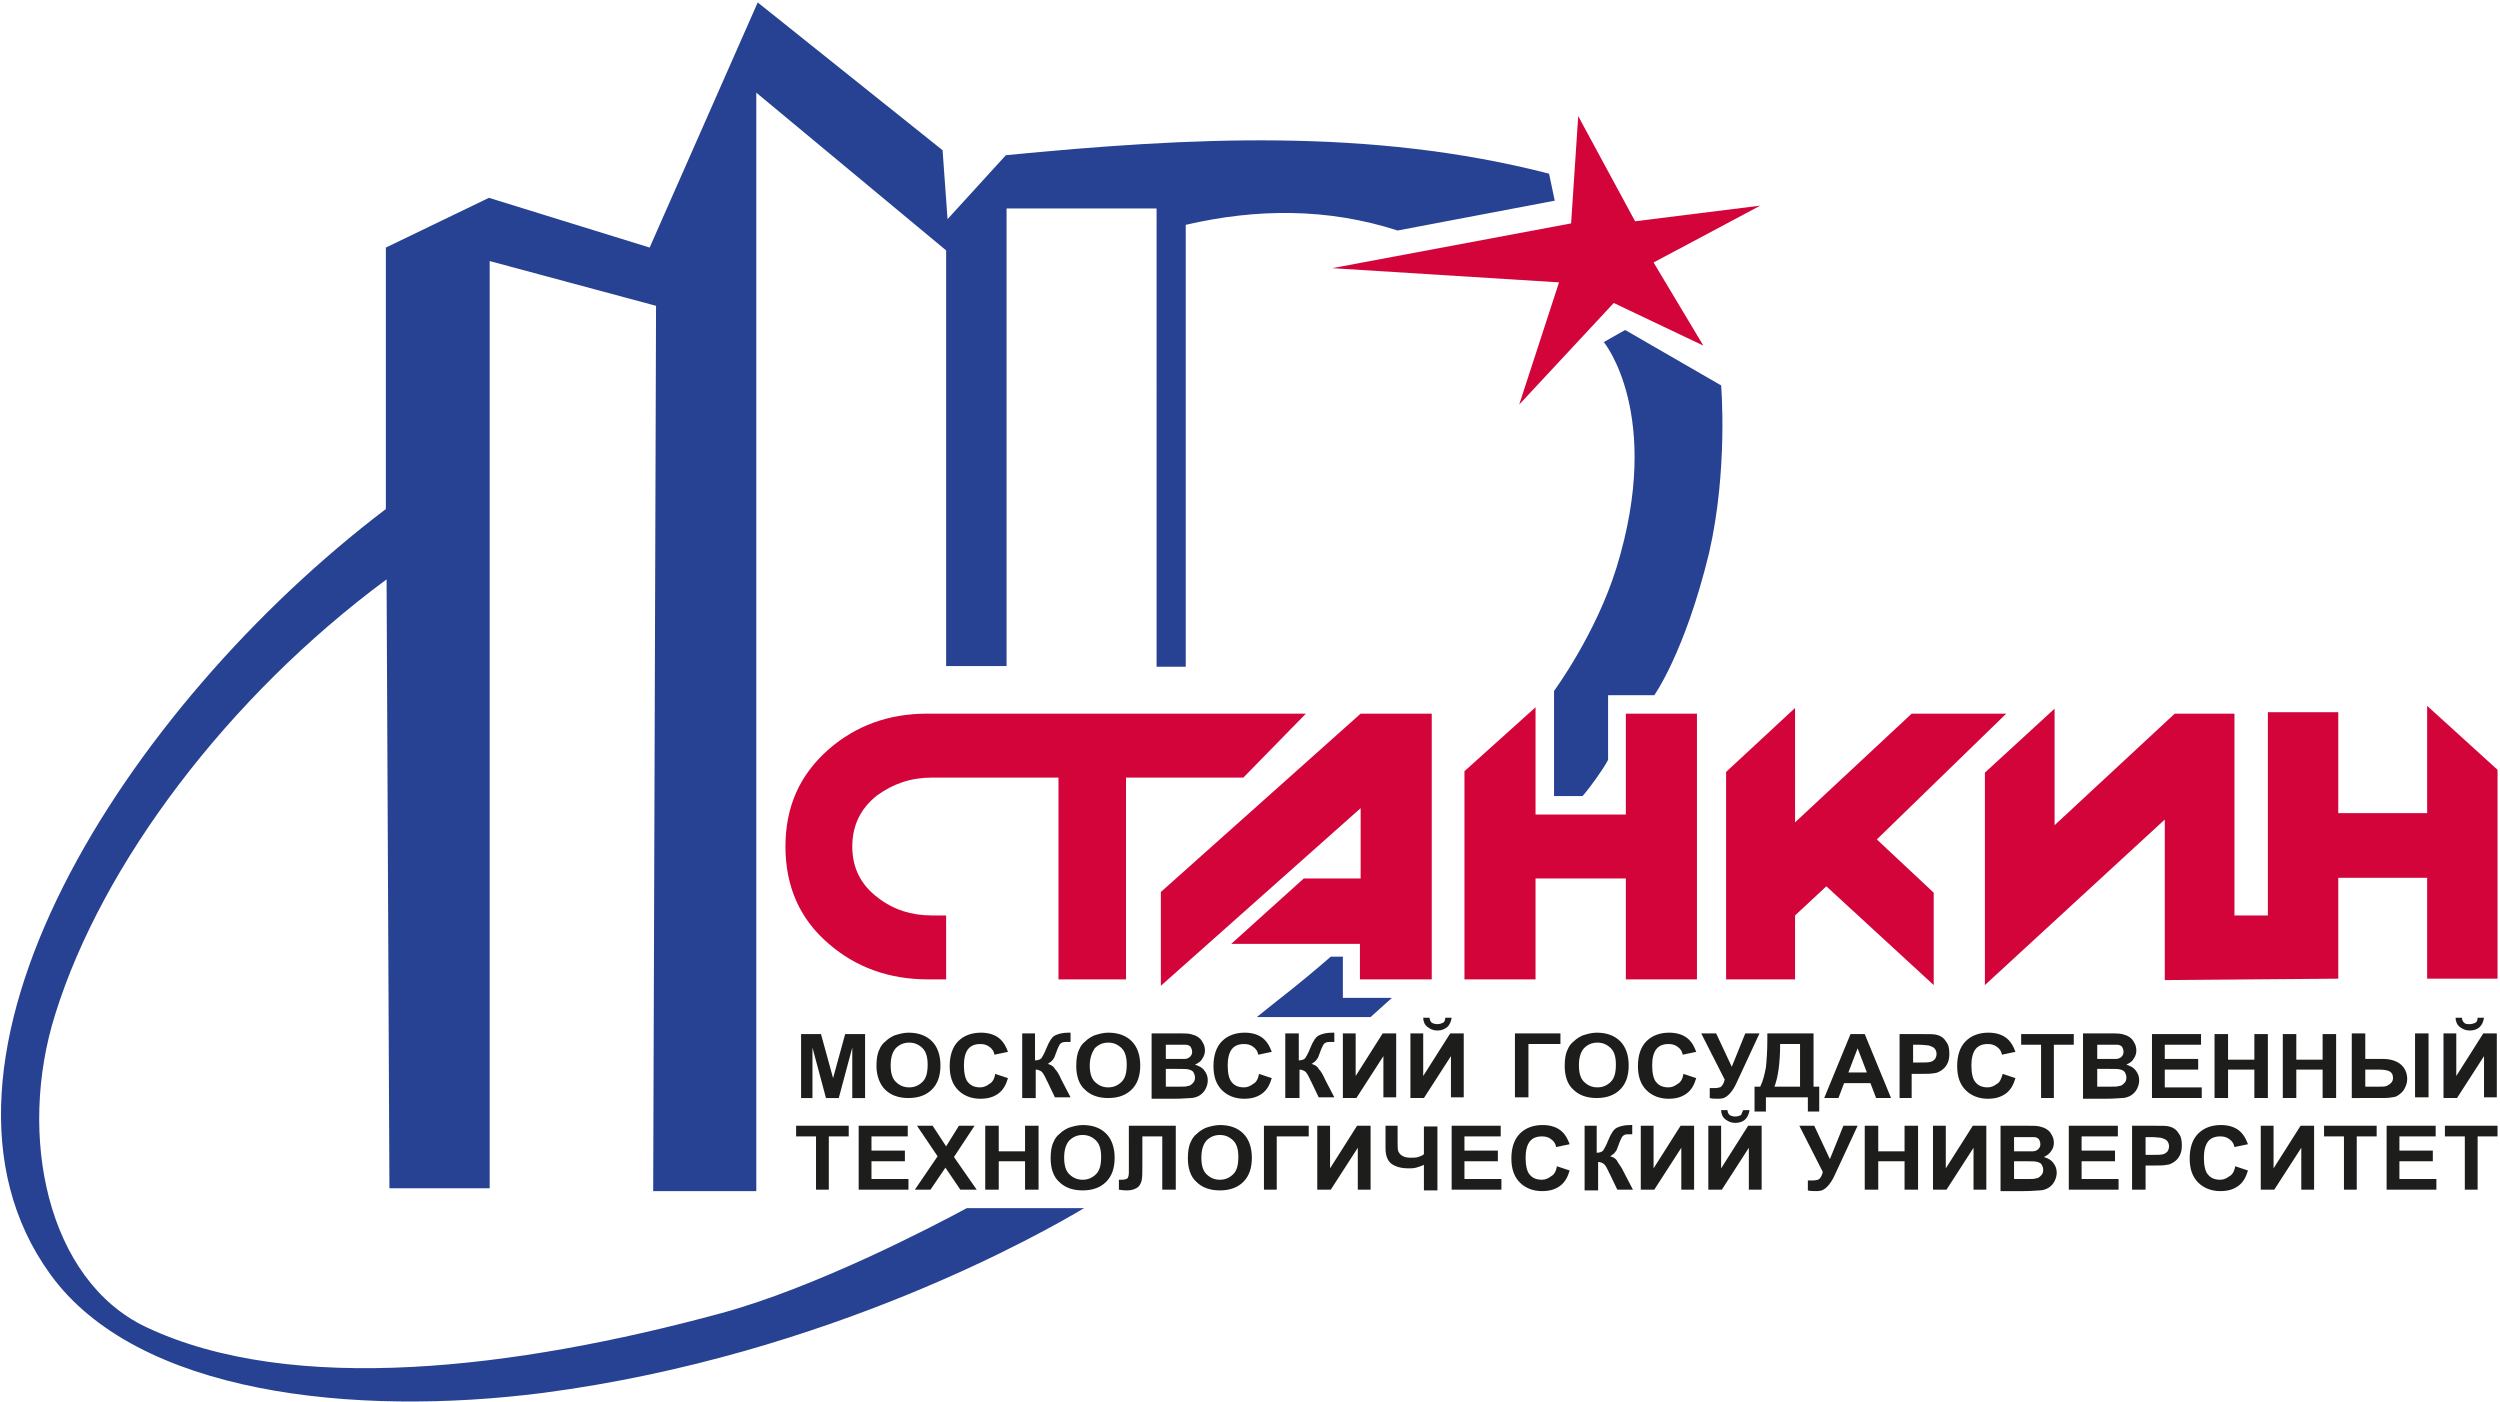
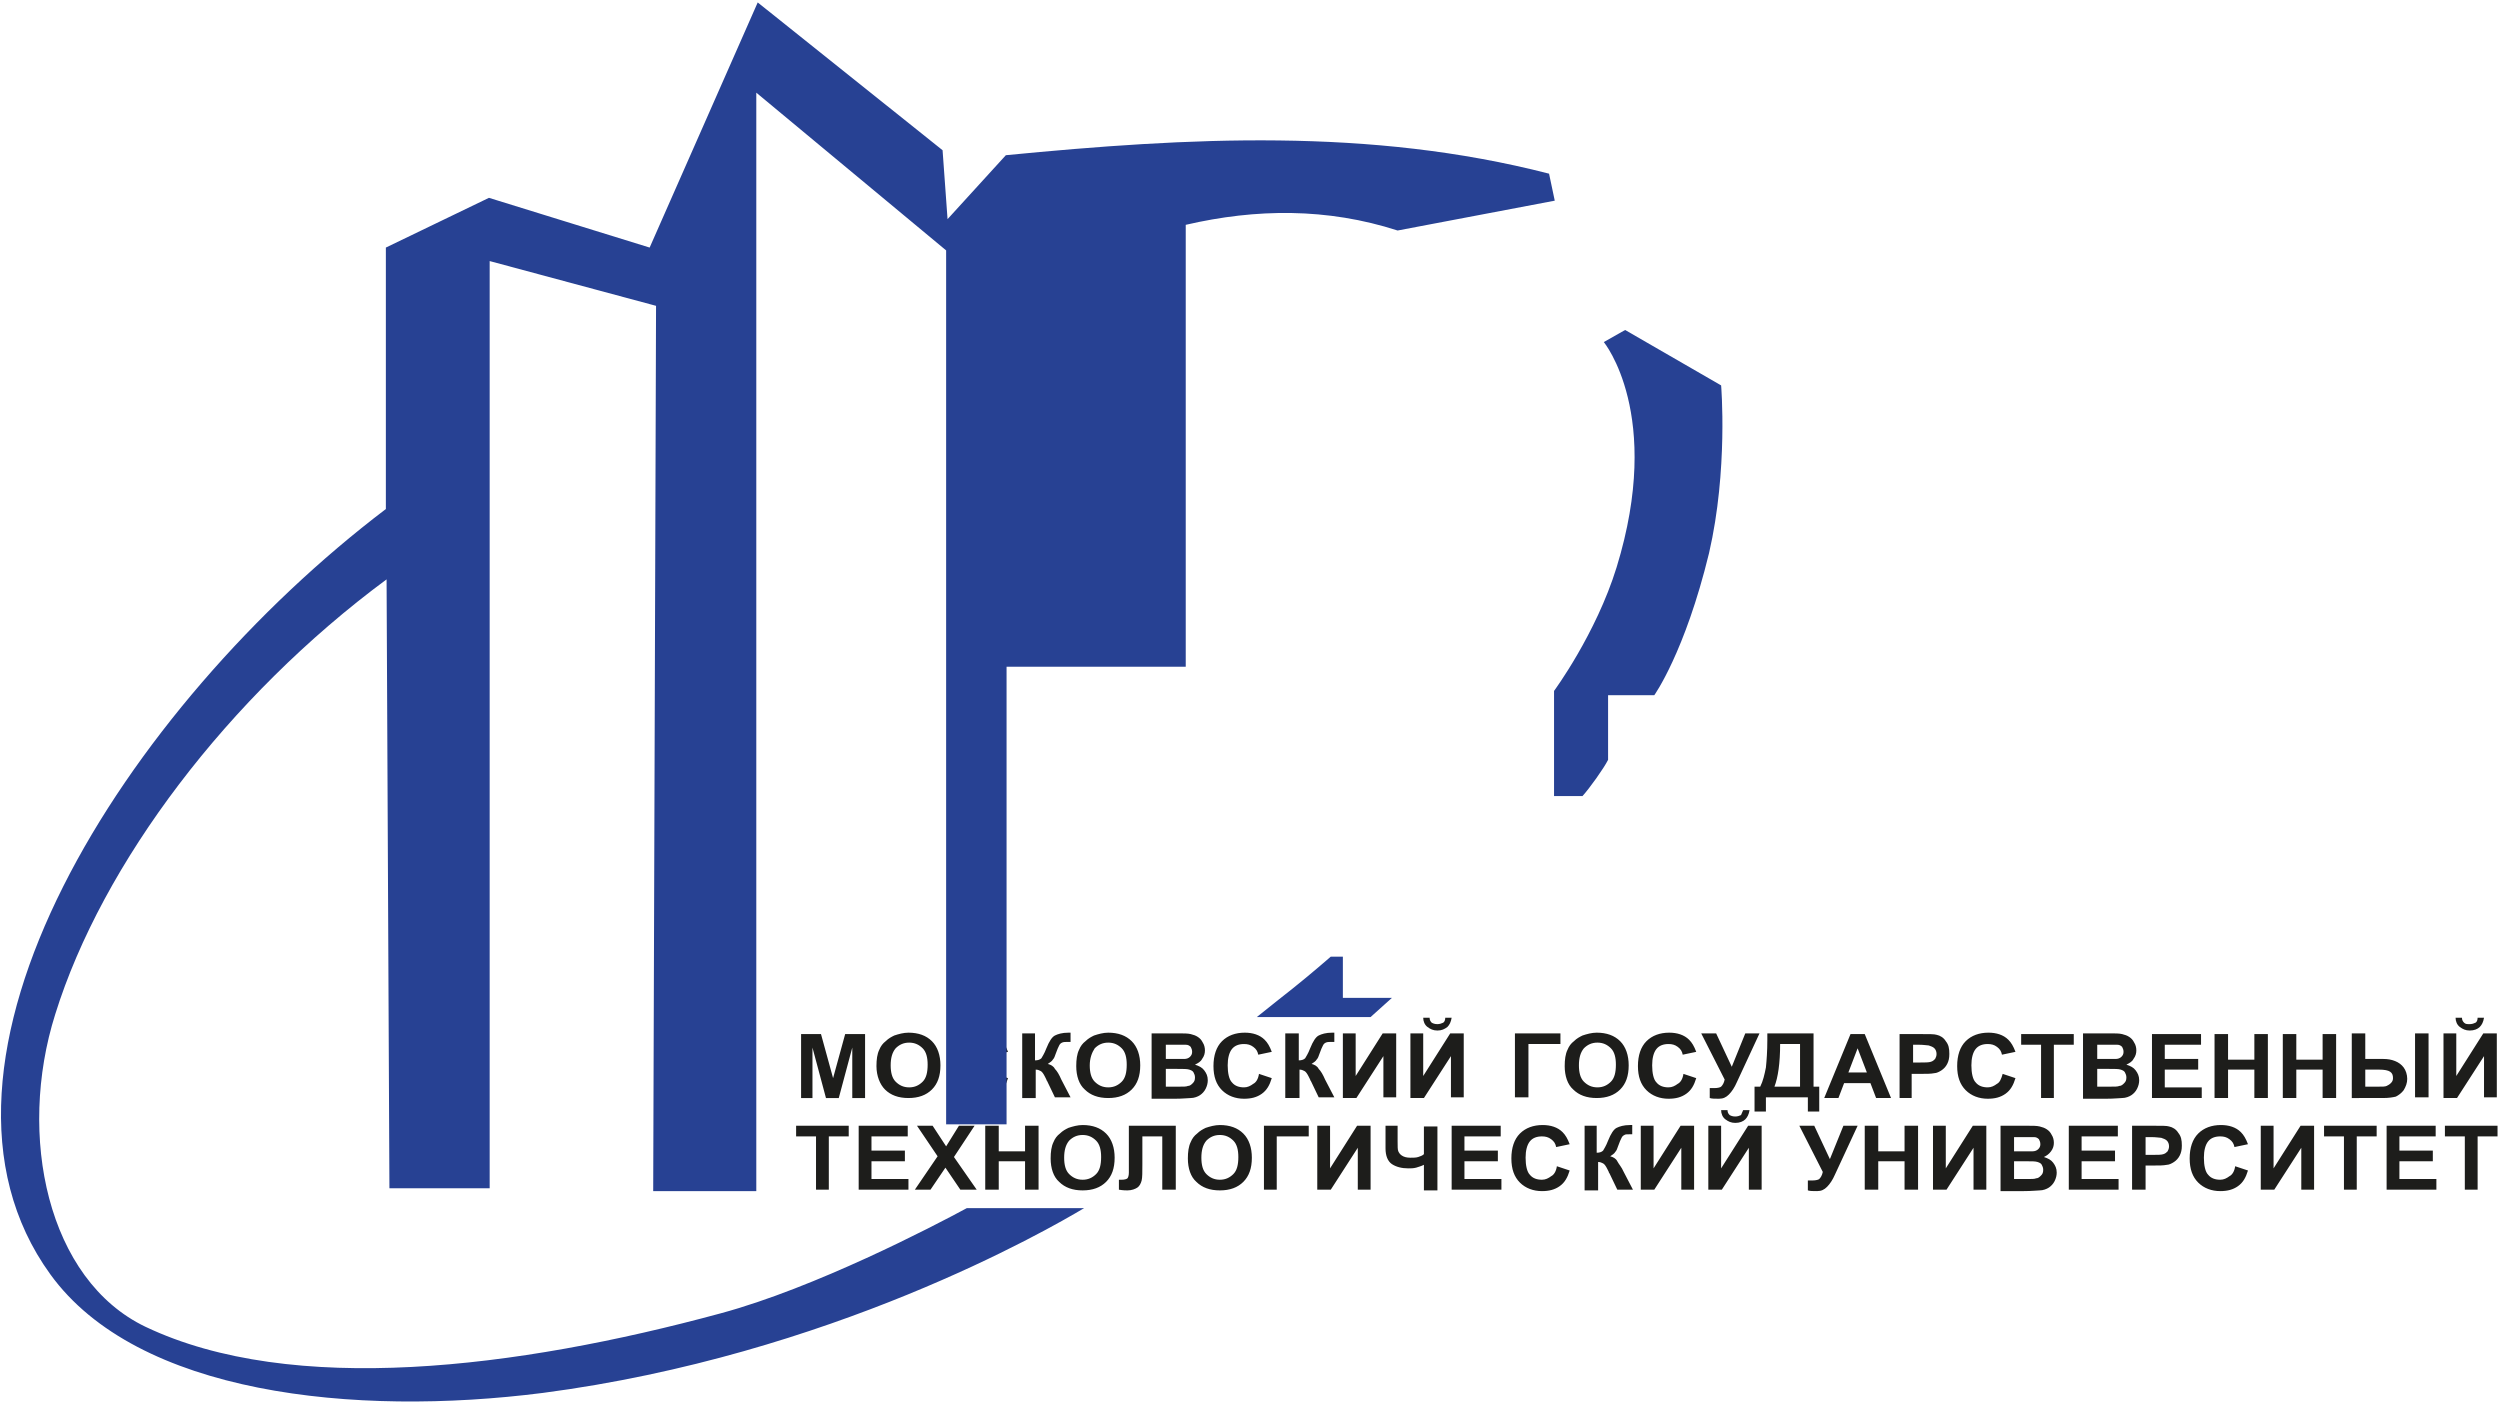
<svg xmlns="http://www.w3.org/2000/svg" xmlns:ns1="http://sodipodi.sourceforge.net/DTD/sodipodi-0.dtd" xmlns:ns2="http://www.inkscape.org/namespaces/inkscape" xmlns:ns3="&amp;ns_ai;" id="Слой_1" x="0px" y="0px" viewBox="0 0 500 280.3" xml:space="preserve" ns1:docname="logo_ru3.svg" ns2:version="1.1.1 (3bf5ae0d25, 2021-09-20)">
  <defs id="defs49" />
  <style type="text/css" id="style36"> .st0{fill:#D3043A;} .st1{fill:#1D1D1B;} .st2{fill-rule:evenodd;clip-rule:evenodd;fill:#274193;} </style>
  <switch id="switch44" transform="matrix(1.422,0,0,1.421,-105.554,-58.767)">
    <g ns3:extraneous="self" id="g42">
      <g id="Лого_Станкин">
-         <path id="СТАНКИН" class="st0" d="m 204.6,141.8 c -5.4,0 -10,1.7 -13.8,5 -4.1,3.6 -6.1,8.1 -6.1,13.7 0,5.6 2,10.2 6.1,13.7 3.8,3.3 8.5,5 13.9,5 h 2.6 v -9 h -2 c -2.9,0 -5.4,-0.8 -7.6,-2.5 -2.4,-1.8 -3.6,-4.2 -3.6,-7.2 0,-3 1.2,-5.4 3.5,-7.2 2.2,-1.6 4.7,-2.5 7.7,-2.5 h 17.8 v 28.4 h 9.5 v -28.4 h 16.5 l 8.8,-9 z m 61,0 -28.1,25.1 v 13.2 l 28.1,-25 v 9.9 h -8 l -10.2,9.2 h 18.1 v 5 h 10.1 v -37.4 z m 37.3,0 V 156 h -12.7 v -15.1 l -10,9 v 29.3 h 10 V 165 h 12.7 v 14.2 h 10 v -37.4 z m 53.5,0 h -13.3 l -16.4,15.3 V 141 l -9.7,9 v 29.2 h 9.7 v -9 l 4.4,-4.1 15.1,13.9 v -13 l -8,-7.5 z m 59.2,-1.1 v 15.1 h -12.5 v -14.2 h -9.9 v 28.6 h -4.7 v -28.4 h -8.4 l -16.9,15.7 v -16.4 l -9.8,9 V 180 l 25.3,-23.3 v 22.6 l 24.4,-0.2 v -14.2 h 12.5 v 14.2 h 9.9 v -29.4 z m -119.4,-83 8,14.8 17.6,-2.2 -15,8 7,11.7 -12.6,-6 -13.3,14.3 5.6,-17.2 -31.9,-2 33.6,-6.3 z" />
        <path id="МГТУ" class="st1" d="m 186.9,195.9 v -9 h 2.8 l 1.7,6.2 1.7,-6.2 h 2.8 v 9 h -1.8 v -7.1 l -1.9,7.1 h -1.8 l -1.9,-7.1 v 7.1 z m 10.6,-4.5 c 0,-0.9 0.1,-1.7 0.4,-2.3 0.2,-0.5 0.5,-0.9 0.9,-1.2 0.4,-0.4 0.8,-0.6 1.2,-0.8 0.6,-0.2 1.3,-0.4 2,-0.4 1.4,0 2.5,0.4 3.3,1.2 0.8,0.8 1.2,2 1.2,3.4 0,1.5 -0.4,2.6 -1.2,3.4 -0.8,0.8 -1.9,1.2 -3.3,1.2 -1.4,0 -2.5,-0.4 -3.3,-1.2 -0.7,-0.7 -1.2,-1.9 -1.2,-3.3 z m 2,-0.1 c 0,1 0.2,1.8 0.7,2.3 0.5,0.5 1.1,0.8 1.9,0.8 0.8,0 1.4,-0.3 1.9,-0.8 0.5,-0.5 0.7,-1.3 0.7,-2.4 0,-1 -0.2,-1.8 -0.7,-2.3 -0.5,-0.5 -1.1,-0.8 -1.9,-0.8 -0.8,0 -1.4,0.3 -1.9,0.8 -0.5,0.6 -0.7,1.4 -0.7,2.4 z m 14.7,1.2 1.8,0.6 c -0.3,1 -0.7,1.7 -1.4,2.2 -0.7,0.5 -1.5,0.7 -2.5,0.7 -1.2,0 -2.3,-0.4 -3.1,-1.2 -0.8,-0.8 -1.2,-1.9 -1.2,-3.4 0,-1.5 0.4,-2.7 1.2,-3.5 0.8,-0.8 1.9,-1.2 3.2,-1.2 1.1,0 2.1,0.3 2.8,1 0.4,0.4 0.7,0.9 1,1.7 l -1.9,0.4 c -0.1,-0.5 -0.3,-0.8 -0.7,-1.1 -0.4,-0.3 -0.8,-0.4 -1.3,-0.4 -0.7,0 -1.3,0.2 -1.7,0.7 -0.4,0.5 -0.6,1.3 -0.6,2.3 0,1.1 0.2,2 0.6,2.4 0.4,0.5 1,0.7 1.7,0.7 0.5,0 0.9,-0.2 1.3,-0.5 0.4,-0.2 0.7,-0.7 0.8,-1.4 z m 3.7,-5.7 h 1.9 v 3.8 c 0.4,0 0.7,-0.1 0.9,-0.3 0.1,-0.2 0.4,-0.6 0.7,-1.4 0.4,-1 0.8,-1.6 1.2,-1.8 0.4,-0.2 1,-0.4 1.9,-0.4 0,0 0.1,0 0.3,0 v 1.3 h -0.3 c -0.4,0 -0.7,0 -0.9,0.1 -0.2,0.1 -0.3,0.2 -0.4,0.4 -0.1,0.2 -0.3,0.6 -0.5,1.2 -0.1,0.3 -0.2,0.6 -0.4,0.8 -0.1,0.2 -0.4,0.4 -0.7,0.6 0.4,0.1 0.8,0.3 1,0.7 0.3,0.3 0.6,0.8 0.9,1.5 l 1.3,2.5 h -2.2 l -1.1,-2.3 c 0,0 -0.1,-0.1 -0.1,-0.2 0,0 -0.1,-0.2 -0.2,-0.4 -0.2,-0.4 -0.4,-0.7 -0.6,-0.8 -0.2,-0.1 -0.4,-0.2 -0.7,-0.2 v 4 H 218 v -9.1 z m 7.7,4.6 c 0,-0.9 0.1,-1.7 0.4,-2.3 0.2,-0.5 0.5,-0.9 0.9,-1.2 0.4,-0.4 0.8,-0.6 1.2,-0.8 0.6,-0.2 1.3,-0.4 2,-0.4 1.4,0 2.5,0.4 3.3,1.2 0.8,0.8 1.2,2 1.2,3.4 0,1.5 -0.4,2.6 -1.2,3.4 -0.8,0.8 -1.9,1.2 -3.3,1.2 -1.4,0 -2.5,-0.4 -3.3,-1.2 -0.8,-0.7 -1.2,-1.9 -1.2,-3.3 z m 1.9,-0.1 c 0,1 0.2,1.8 0.7,2.3 0.5,0.5 1.1,0.8 1.9,0.8 0.8,0 1.4,-0.3 1.9,-0.8 0.5,-0.5 0.7,-1.3 0.7,-2.4 0,-1 -0.2,-1.8 -0.7,-2.3 -0.5,-0.5 -1.1,-0.8 -1.9,-0.8 -0.8,0 -1.4,0.3 -1.9,0.8 -0.4,0.6 -0.7,1.4 -0.7,2.4 z m 8.8,-4.5 h 3.7 c 0.7,0 1.3,0 1.7,0.1 0.4,0.1 0.7,0.2 1,0.4 0.3,0.2 0.5,0.4 0.7,0.8 0.2,0.3 0.3,0.7 0.3,1.1 0,0.4 -0.1,0.8 -0.4,1.2 -0.2,0.4 -0.6,0.6 -1,0.8 0.6,0.2 1,0.4 1.3,0.8 0.3,0.4 0.5,0.8 0.5,1.4 0,0.4 -0.1,0.8 -0.3,1.2 -0.2,0.4 -0.5,0.7 -0.8,0.9 -0.3,0.2 -0.8,0.4 -1.3,0.4 -0.3,0 -1.1,0.1 -2.3,0.1 h -3.2 v -9.2 z m 1.9,1.5 v 2.1 h 1.2 c 0.7,0 1.2,0 1.4,0 0.3,0 0.6,-0.1 0.8,-0.3 0.2,-0.2 0.3,-0.4 0.3,-0.7 0,-0.3 -0.1,-0.5 -0.2,-0.7 -0.2,-0.2 -0.4,-0.3 -0.7,-0.3 -0.2,0 -0.7,0 -1.6,0 h -1.2 z m 0,3.6 v 2.4 h 1.8 c 0.7,0 1.1,0 1.3,-0.1 0.3,0 0.5,-0.2 0.7,-0.4 0.2,-0.2 0.3,-0.4 0.3,-0.8 0,-0.3 -0.1,-0.5 -0.2,-0.7 -0.1,-0.2 -0.3,-0.3 -0.6,-0.4 -0.3,-0.1 -0.8,-0.1 -1.7,-0.1 h -1.6 z m 13.1,0.6 1.8,0.6 c -0.3,1 -0.7,1.7 -1.4,2.2 -0.7,0.5 -1.5,0.7 -2.5,0.7 -1.2,0 -2.3,-0.4 -3.1,-1.2 -0.8,-0.8 -1.2,-1.9 -1.2,-3.4 0,-1.5 0.4,-2.7 1.2,-3.5 0.8,-0.8 1.9,-1.2 3.2,-1.2 1.1,0 2.1,0.3 2.8,1 0.4,0.4 0.7,0.9 1,1.7 l -1.9,0.4 c -0.1,-0.5 -0.3,-0.8 -0.7,-1.1 -0.4,-0.3 -0.8,-0.4 -1.3,-0.4 -0.7,0 -1.3,0.2 -1.7,0.7 -0.4,0.5 -0.6,1.3 -0.6,2.3 0,1.1 0.2,2 0.6,2.4 0.4,0.5 1,0.7 1.7,0.7 0.5,0 0.9,-0.2 1.3,-0.5 0.4,-0.2 0.7,-0.7 0.8,-1.4 z m 3.7,-5.7 h 1.9 v 3.8 c 0.4,0 0.7,-0.1 0.9,-0.3 0.1,-0.2 0.4,-0.6 0.7,-1.4 0.4,-1 0.8,-1.6 1.2,-1.8 0.4,-0.2 1,-0.4 1.9,-0.4 0,0 0.1,0 0.3,0 v 1.3 h -0.3 c -0.4,0 -0.7,0 -0.9,0.1 -0.2,0.1 -0.3,0.2 -0.4,0.4 -0.1,0.2 -0.3,0.6 -0.5,1.2 -0.1,0.3 -0.2,0.6 -0.4,0.8 -0.1,0.2 -0.4,0.4 -0.7,0.6 0.4,0.1 0.8,0.3 1,0.7 0.3,0.3 0.6,0.8 0.9,1.5 l 1.3,2.5 h -2.2 l -1.1,-2.3 c 0,0 -0.1,-0.1 -0.1,-0.2 0,0 -0.1,-0.2 -0.2,-0.4 -0.2,-0.4 -0.4,-0.7 -0.6,-0.8 -0.2,-0.1 -0.4,-0.2 -0.7,-0.2 v 4 h -2 z m 8.1,0 h 1.8 v 6 l 3.8,-6 h 1.9 v 9 h -1.8 V 190 l -3.8,5.9 h -1.9 z m 9.5,0 h 1.8 v 6 l 3.8,-6 h 1.9 v 9 h -1.8 V 190 l -3.8,5.9 h -1.9 z m 4.9,-2.2 h 0.9 c -0.1,0.6 -0.3,1 -0.6,1.3 -0.4,0.3 -0.8,0.5 -1.4,0.5 -0.6,0 -1,-0.2 -1.4,-0.5 -0.4,-0.3 -0.6,-0.8 -0.6,-1.3 h 0.9 c 0,0.3 0.1,0.5 0.3,0.7 0.2,0.1 0.4,0.2 0.8,0.2 0.3,0 0.6,-0.1 0.8,-0.2 0.2,-0.1 0.3,-0.4 0.3,-0.7 z m 9.9,2.2 h 6.3 v 1.5 h -4.5 v 7.5 h -1.9 v -9 z m 6.9,4.6 c 0,-0.9 0.1,-1.7 0.4,-2.3 0.2,-0.5 0.5,-0.9 0.9,-1.2 0.4,-0.4 0.8,-0.6 1.2,-0.8 0.6,-0.2 1.3,-0.4 2,-0.4 1.4,0 2.5,0.4 3.3,1.2 0.8,0.8 1.2,2 1.2,3.4 0,1.5 -0.4,2.6 -1.2,3.4 -0.8,0.8 -1.9,1.2 -3.3,1.2 -1.4,0 -2.5,-0.4 -3.3,-1.2 -0.8,-0.7 -1.2,-1.9 -1.2,-3.3 z m 2,-0.1 c 0,1 0.2,1.8 0.7,2.3 0.5,0.5 1.1,0.8 1.9,0.8 0.8,0 1.4,-0.3 1.9,-0.8 0.5,-0.5 0.7,-1.3 0.7,-2.4 0,-1 -0.2,-1.8 -0.7,-2.3 -0.5,-0.5 -1.1,-0.8 -1.9,-0.8 -0.8,0 -1.4,0.3 -1.9,0.8 -0.5,0.6 -0.7,1.4 -0.7,2.4 z m 14.7,1.2 1.8,0.6 c -0.3,1 -0.7,1.7 -1.4,2.2 -0.7,0.5 -1.5,0.7 -2.5,0.7 -1.2,0 -2.3,-0.4 -3.1,-1.2 -0.8,-0.8 -1.2,-1.9 -1.2,-3.4 0,-1.5 0.4,-2.7 1.2,-3.5 0.8,-0.8 1.9,-1.2 3.2,-1.2 1.1,0 2.1,0.3 2.8,1 0.4,0.4 0.7,0.9 1,1.7 l -1.9,0.4 c -0.1,-0.5 -0.3,-0.8 -0.7,-1.1 -0.4,-0.3 -0.8,-0.4 -1.3,-0.4 -0.7,0 -1.3,0.2 -1.7,0.7 -0.4,0.5 -0.6,1.3 -0.6,2.3 0,1.1 0.2,2 0.6,2.4 0.4,0.5 1,0.7 1.7,0.7 0.5,0 0.9,-0.2 1.3,-0.5 0.4,-0.2 0.7,-0.7 0.8,-1.4 z m 2.5,-5.7 h 2.1 l 2.2,4.7 1.9,-4.7 h 2 l -3.2,6.9 c -0.3,0.7 -0.7,1.3 -1.1,1.7 -0.4,0.4 -0.8,0.6 -1.4,0.6 -0.6,0 -1,0 -1.3,-0.1 v -1.4 c 0.3,0 0.5,0 0.7,0 0.4,0 0.8,-0.1 0.9,-0.2 0.2,-0.2 0.4,-0.5 0.5,-1 z m 9.3,0 h 6.5 v 7.5 h 0.8 v 3.5 h -1.6 v -2 h -5.9 v 2 H 321 v -3.5 h 0.8 c 0.4,-0.8 0.6,-1.7 0.8,-2.7 0.1,-1 0.2,-2.3 0.2,-3.9 z m 1.8,1.5 c 0,2.7 -0.3,4.7 -0.8,6 h 3.6 v -6 z m 15.6,7.6 h -2.1 l -0.8,-2.1 h -3.7 l -0.8,2.1 h -2 l 3.7,-9 h 2 z m -3.4,-3.6 -1.3,-3.4 -1.3,3.4 z m 4.6,3.6 v -9 h 3 c 1.2,0 1.9,0 2.2,0.1 0.5,0.1 1,0.4 1.3,0.9 0.4,0.5 0.5,1 0.5,1.8 0,0.6 -0.1,1 -0.3,1.4 -0.2,0.4 -0.5,0.7 -0.8,0.9 -0.3,0.2 -0.7,0.4 -1,0.4 -0.5,0.1 -1.1,0.1 -2,0.1 h -1.2 v 3.4 z m 1.9,-7.6 v 2.6 h 1 c 0.7,0 1.2,0 1.5,-0.1 0.3,-0.1 0.4,-0.2 0.6,-0.4 0.1,-0.2 0.2,-0.4 0.2,-0.7 0,-0.3 -0.1,-0.6 -0.3,-0.8 -0.2,-0.2 -0.5,-0.3 -0.8,-0.4 -0.2,0 -0.7,-0.1 -1.4,-0.1 h -0.8 z m 12.6,4.2 1.8,0.6 c -0.3,1 -0.7,1.7 -1.4,2.2 -0.7,0.5 -1.5,0.7 -2.5,0.7 -1.2,0 -2.3,-0.4 -3.1,-1.2 -0.8,-0.8 -1.2,-1.9 -1.2,-3.4 0,-1.5 0.4,-2.7 1.2,-3.5 0.8,-0.8 1.9,-1.2 3.2,-1.2 1.1,0 2.1,0.3 2.8,1 0.4,0.4 0.7,0.9 1,1.7 l -1.9,0.4 c -0.1,-0.5 -0.3,-0.8 -0.7,-1.1 -0.4,-0.3 -0.8,-0.4 -1.3,-0.4 -0.7,0 -1.3,0.2 -1.7,0.7 -0.4,0.5 -0.6,1.3 -0.6,2.3 0,1.1 0.2,2 0.6,2.4 0.4,0.5 1,0.7 1.7,0.7 0.5,0 0.9,-0.2 1.3,-0.5 0.4,-0.2 0.6,-0.7 0.8,-1.4 z m 5.4,3.4 v -7.5 h -2.8 v -1.5 h 7.4 v 1.5 h -2.8 v 7.5 z m 6,-9.1 h 3.7 c 0.7,0 1.3,0 1.7,0.1 0.4,0.1 0.7,0.2 1,0.4 0.3,0.2 0.5,0.4 0.7,0.8 0.2,0.3 0.3,0.7 0.3,1.1 0,0.4 -0.1,0.8 -0.4,1.2 -0.2,0.4 -0.6,0.6 -1,0.8 0.6,0.2 1,0.4 1.3,0.8 0.3,0.4 0.5,0.8 0.5,1.4 0,0.4 -0.1,0.8 -0.3,1.2 -0.2,0.4 -0.5,0.7 -0.8,0.9 -0.3,0.2 -0.8,0.4 -1.3,0.4 -0.3,0 -1.1,0.1 -2.3,0.1 h -3.2 v -9.2 z m 1.9,1.5 v 2.1 h 1.2 c 0.7,0 1.2,0 1.4,0 0.3,0 0.6,-0.1 0.8,-0.3 0.2,-0.2 0.3,-0.4 0.3,-0.7 0,-0.3 -0.1,-0.5 -0.2,-0.7 -0.2,-0.2 -0.4,-0.3 -0.7,-0.3 -0.2,0 -0.7,0 -1.6,0 h -1.2 z m 0,3.6 v 2.4 h 1.8 c 0.7,0 1.1,0 1.3,-0.1 0.3,0 0.5,-0.2 0.7,-0.4 0.2,-0.2 0.3,-0.4 0.3,-0.8 0,-0.3 -0.1,-0.5 -0.2,-0.7 -0.1,-0.2 -0.3,-0.3 -0.6,-0.4 -0.3,-0.1 -0.8,-0.1 -1.7,-0.1 h -1.6 z m 7.7,4 v -9 h 6.9 v 1.5 h -5.1 v 2 h 4.7 v 1.5 h -4.7 v 2.5 h 5.2 v 1.5 z m 8.8,0 v -9 h 1.9 v 3.6 h 3.7 v -3.6 h 1.9 v 9 h -1.9 v -4 h -3.7 v 4 z m 9.6,0 v -9 h 1.9 v 3.6 h 3.7 v -3.6 h 1.9 v 9 h -1.9 v -4 h -3.7 v 4 z m 9.7,-9.1 h 1.9 v 3.6 h 2.5 c 0.7,0 1.2,0.1 1.7,0.3 0.5,0.2 0.9,0.5 1.2,0.9 0.3,0.4 0.5,1 0.5,1.6 0,0.6 -0.2,1.1 -0.5,1.6 -0.3,0.4 -0.7,0.7 -1.1,0.9 -0.4,0.1 -1,0.2 -1.8,0.2 H 405 Z m 1.9,7.5 h 1.8 c 0.6,0 1,0 1.2,-0.1 0.2,-0.1 0.4,-0.2 0.6,-0.4 0.2,-0.2 0.3,-0.4 0.3,-0.7 0,-0.4 -0.1,-0.7 -0.4,-0.9 -0.3,-0.2 -0.8,-0.3 -1.6,-0.3 h -1.9 z m 7,-7.5 h 1.9 v 9 h -1.9 z m 4,0 h 1.8 v 6 l 3.8,-6 h 1.9 v 9 h -1.8 V 190 l -3.8,5.9 h -1.9 z m 4.8,-2.2 h 0.9 c -0.1,0.6 -0.3,1 -0.6,1.3 -0.3,0.3 -0.8,0.5 -1.4,0.5 -0.6,0 -1,-0.2 -1.4,-0.5 -0.4,-0.3 -0.6,-0.8 -0.6,-1.3 h 0.9 c 0,0.3 0.1,0.5 0.3,0.7 0.2,0.2 0.4,0.2 0.8,0.2 0.3,0 0.6,-0.1 0.8,-0.2 0.2,-0.1 0.3,-0.4 0.3,-0.7 z M 189,208.8 v -7.5 h -2.8 v -1.5 h 7.4 v 1.5 h -2.8 v 7.5 z m 6,0 v -9 h 6.9 v 1.5 h -5.1 v 2 h 4.7 v 1.5 h -4.7 v 2.5 h 5.2 v 1.5 z m 7.9,0 3.2,-4.7 -2.9,-4.3 h 2.2 l 1.9,2.9 1.8,-2.9 h 2.2 l -2.9,4.4 3.2,4.6 h -2.3 l -2.1,-3.1 -2.1,3.1 z m 9.9,0 v -9 h 1.9 v 3.6 h 3.7 v -3.6 h 1.9 v 9 h -1.9 v -4 h -3.7 v 4 z m 9.2,-4.4 c 0,-0.9 0.1,-1.7 0.4,-2.3 0.2,-0.5 0.5,-0.9 0.9,-1.2 0.4,-0.4 0.8,-0.6 1.2,-0.8 0.6,-0.2 1.3,-0.4 2,-0.4 1.4,0 2.5,0.4 3.3,1.2 0.8,0.8 1.2,2 1.2,3.4 0,1.5 -0.4,2.6 -1.2,3.4 -0.8,0.8 -1.9,1.2 -3.3,1.2 -1.4,0 -2.5,-0.4 -3.3,-1.2 -0.8,-0.7 -1.2,-1.9 -1.2,-3.3 z m 1.9,-0.1 c 0,1 0.2,1.8 0.7,2.3 0.5,0.5 1.1,0.8 1.9,0.8 0.8,0 1.4,-0.3 1.9,-0.8 0.5,-0.5 0.7,-1.3 0.7,-2.4 0,-1 -0.2,-1.8 -0.7,-2.3 -0.5,-0.5 -1.1,-0.8 -1.9,-0.8 -0.8,0 -1.4,0.3 -1.9,0.8 -0.5,0.6 -0.7,1.4 -0.7,2.4 z m 9.1,-4.5 h 6.6 v 9 h -1.9 v -7.5 h -2.8 v 3.9 c 0,1.1 0,1.9 -0.1,2.3 -0.1,0.4 -0.3,0.8 -0.6,1 -0.3,0.2 -0.8,0.4 -1.4,0.4 -0.2,0 -0.6,0 -1.2,-0.1 v -1.4 h 0.4 c 0.4,0 0.7,-0.1 0.8,-0.2 0.1,-0.1 0.2,-0.4 0.2,-0.8 v -1.6 z m 8.3,4.6 c 0,-0.9 0.1,-1.7 0.4,-2.3 0.2,-0.5 0.5,-0.9 0.9,-1.2 0.4,-0.4 0.8,-0.6 1.2,-0.8 0.6,-0.2 1.3,-0.4 2,-0.4 1.4,0 2.5,0.4 3.3,1.2 0.8,0.8 1.2,2 1.2,3.4 0,1.5 -0.4,2.6 -1.2,3.4 -0.8,0.8 -1.9,1.2 -3.3,1.2 -1.4,0 -2.5,-0.4 -3.3,-1.2 -0.8,-0.7 -1.2,-1.9 -1.2,-3.3 z m 1.9,-0.1 c 0,1 0.2,1.8 0.7,2.3 0.5,0.5 1.1,0.8 1.9,0.8 0.8,0 1.4,-0.3 1.9,-0.8 0.5,-0.5 0.7,-1.3 0.7,-2.4 0,-1 -0.2,-1.8 -0.7,-2.3 -0.5,-0.5 -1.1,-0.8 -1.9,-0.8 -0.8,0 -1.4,0.3 -1.9,0.8 -0.5,0.6 -0.7,1.4 -0.7,2.4 z m 8.8,-4.5 h 6.3 v 1.5 h -4.5 v 7.5 H 252 Z m 7.5,0 h 1.8 v 6 l 3.8,-6 h 1.9 v 9 h -1.8 v -5.9 l -3.8,5.9 h -1.9 z m 9.4,0 h 1.9 v 2.2 c 0,0.7 0,1.2 0.1,1.4 0.1,0.2 0.2,0.4 0.5,0.6 0.3,0.2 0.7,0.3 1.2,0.3 0.4,0 0.8,0 1.1,-0.1 0.3,-0.1 0.6,-0.2 0.8,-0.4 v -3.9 h 1.9 v 9 h -1.9 v -3.6 c -0.4,0.2 -0.8,0.3 -1.1,0.4 -0.4,0.1 -0.7,0.1 -1.1,0.1 -0.9,0 -1.7,-0.2 -2.3,-0.6 -0.6,-0.4 -0.9,-1.2 -0.9,-2.2 v -3.2 z m 9.5,9 v -9 h 6.9 v 1.5 h -5.1 v 2 h 4.7 v 1.5 h -4.7 v 2.5 h 5.2 v 1.5 z m 14.8,-3.3 1.8,0.6 c -0.3,1 -0.7,1.7 -1.4,2.2 -0.7,0.5 -1.5,0.7 -2.5,0.7 -1.2,0 -2.3,-0.4 -3.1,-1.2 -0.8,-0.8 -1.2,-1.9 -1.2,-3.4 0,-1.5 0.4,-2.7 1.2,-3.5 0.8,-0.8 1.9,-1.2 3.2,-1.2 1.1,0 2.1,0.3 2.8,1 0.4,0.4 0.7,0.9 1,1.7 l -1.9,0.4 c -0.1,-0.5 -0.3,-0.8 -0.7,-1.1 -0.4,-0.3 -0.8,-0.4 -1.3,-0.4 -0.7,0 -1.3,0.2 -1.7,0.7 -0.4,0.5 -0.6,1.3 -0.6,2.3 0,1.1 0.2,2 0.6,2.4 0.4,0.5 1,0.7 1.7,0.7 0.5,0 0.9,-0.2 1.3,-0.5 0.4,-0.2 0.7,-0.7 0.8,-1.4 z m 3.7,-5.7 h 1.9 v 3.8 c 0.4,0 0.7,-0.1 0.9,-0.3 0.1,-0.2 0.4,-0.6 0.7,-1.4 0.4,-1 0.8,-1.6 1.2,-1.8 0.4,-0.2 1,-0.4 1.9,-0.4 0,0 0.1,0 0.3,0 v 1.3 h -0.3 c -0.4,0 -0.7,0 -0.8,0.1 -0.2,0.1 -0.3,0.2 -0.4,0.4 -0.1,0.2 -0.3,0.6 -0.5,1.2 -0.1,0.3 -0.2,0.6 -0.4,0.8 -0.1,0.2 -0.4,0.4 -0.7,0.6 0.4,0.1 0.8,0.3 1,0.7 0.2,0.4 0.6,0.8 0.9,1.5 l 1.3,2.5 h -2.2 l -1.1,-2.3 c 0,0 -0.1,-0.1 -0.1,-0.2 0,0 -0.1,-0.2 -0.2,-0.4 -0.2,-0.4 -0.4,-0.7 -0.6,-0.8 -0.2,-0.1 -0.4,-0.2 -0.7,-0.2 v 4 h -1.9 v -9.1 z m 8.1,0 h 1.8 v 6 l 3.8,-6 h 1.9 v 9 h -1.8 v -5.9 l -3.8,5.9 H 305 Z m 9.5,0 h 1.8 v 6 l 3.8,-6 h 1.9 v 9 h -1.8 v -5.9 l -3.8,5.9 h -1.9 z m 4.9,-2.2 h 0.9 c -0.1,0.6 -0.3,1 -0.6,1.3 -0.3,0.3 -0.8,0.5 -1.4,0.5 -0.6,0 -1,-0.2 -1.4,-0.5 -0.4,-0.3 -0.6,-0.8 -0.6,-1.3 h 0.9 c 0,0.3 0.1,0.5 0.3,0.7 0.2,0.1 0.4,0.2 0.8,0.2 0.3,0 0.6,-0.1 0.8,-0.2 0.1,-0.2 0.2,-0.5 0.3,-0.7 z m 7.9,2.2 h 2.1 l 2.2,4.7 1.9,-4.7 h 2 l -3.2,6.9 c -0.3,0.7 -0.7,1.3 -1.1,1.7 -0.4,0.4 -0.8,0.6 -1.4,0.6 -0.6,0 -1,0 -1.3,-0.1 v -1.4 c 0.3,0 0.5,0 0.7,0 0.4,0 0.8,-0.1 0.9,-0.2 0.2,-0.2 0.4,-0.5 0.5,-1 z m 9.2,9 v -9 h 1.9 v 3.6 h 3.7 v -3.6 h 1.9 v 9 h -1.9 v -4 h -3.7 v 4 z m 9.6,-9 h 1.8 v 6 l 3.8,-6 h 1.9 v 9 h -1.8 v -5.9 l -3.8,5.9 h -1.9 z m 9.6,0 h 3.7 c 0.7,0 1.3,0 1.7,0.1 0.4,0.1 0.7,0.2 1,0.4 0.3,0.2 0.5,0.4 0.7,0.8 0.2,0.3 0.3,0.7 0.3,1.1 0,0.4 -0.1,0.8 -0.4,1.2 -0.3,0.4 -0.6,0.6 -1,0.8 0.6,0.2 1,0.4 1.3,0.8 0.3,0.4 0.5,0.8 0.5,1.4 0,0.4 -0.1,0.8 -0.3,1.2 -0.2,0.4 -0.5,0.7 -0.8,0.9 -0.3,0.2 -0.8,0.4 -1.3,0.4 -0.3,0 -1.1,0.1 -2.3,0.1 h -3.2 v -9.2 z m 1.8,1.5 v 2.1 h 1.2 c 0.7,0 1.2,0 1.4,0 0.3,0 0.6,-0.1 0.8,-0.3 0.2,-0.2 0.3,-0.4 0.3,-0.7 0,-0.3 -0.1,-0.5 -0.2,-0.7 -0.2,-0.2 -0.4,-0.3 -0.7,-0.3 -0.2,0 -0.7,0 -1.6,0 h -1.2 z m 0,3.6 v 2.4 h 1.8 c 0.7,0 1.1,0 1.3,-0.1 0.3,0 0.5,-0.2 0.7,-0.4 0.2,-0.2 0.3,-0.4 0.3,-0.8 0,-0.3 -0.1,-0.5 -0.2,-0.7 -0.1,-0.2 -0.3,-0.3 -0.6,-0.4 -0.3,-0.1 -0.8,-0.1 -1.7,-0.1 h -1.6 z m 7.7,3.9 v -9 h 6.9 v 1.5 H 367 v 2 h 4.7 v 1.5 H 367 v 2.5 h 5.2 v 1.5 z m 8.9,0 v -9 h 3 c 1.2,0 1.9,0 2.2,0.1 0.5,0.1 1,0.4 1.3,0.9 0.4,0.5 0.5,1 0.5,1.8 0,0.6 -0.1,1 -0.3,1.4 -0.2,0.4 -0.5,0.7 -0.8,0.9 -0.3,0.2 -0.7,0.4 -1,0.4 -0.5,0.1 -1.1,0.1 -2,0.1 h -1 v 3.4 z m 1.9,-7.5 v 2.6 h 1 c 0.7,0 1.2,0 1.5,-0.1 0.3,-0.1 0.4,-0.2 0.6,-0.4 0.1,-0.2 0.2,-0.4 0.2,-0.7 0,-0.3 -0.1,-0.6 -0.3,-0.8 -0.2,-0.2 -0.5,-0.3 -0.8,-0.4 -0.2,0 -0.7,-0.1 -1.4,-0.1 H 376 Z m 12.6,4.2 1.8,0.6 c -0.3,1 -0.7,1.7 -1.4,2.2 -0.7,0.5 -1.5,0.7 -2.5,0.7 -1.2,0 -2.3,-0.4 -3.1,-1.2 -0.8,-0.8 -1.2,-1.9 -1.2,-3.4 0,-1.5 0.4,-2.7 1.2,-3.5 0.8,-0.8 1.9,-1.2 3.2,-1.2 1.1,0 2.1,0.3 2.8,1 0.4,0.4 0.7,0.9 1,1.7 l -1.9,0.4 c -0.1,-0.5 -0.3,-0.8 -0.7,-1.1 -0.4,-0.3 -0.8,-0.4 -1.3,-0.4 -0.7,0 -1.3,0.2 -1.7,0.7 -0.4,0.5 -0.6,1.3 -0.6,2.3 0,1.1 0.2,2 0.6,2.4 0.4,0.5 1,0.7 1.7,0.7 0.5,0 0.9,-0.2 1.3,-0.5 0.4,-0.2 0.7,-0.7 0.8,-1.4 z m 3.6,-5.7 h 1.8 v 6 l 3.8,-6 h 1.9 v 9 h -1.8 v -5.9 l -3.8,5.9 h -1.9 z m 11.7,9 v -7.5 h -2.8 v -1.5 h 7.4 v 1.5 h -2.8 v 7.5 z m 6,0 v -9 h 6.9 v 1.5 h -5.1 v 2 h 4.7 v 1.5 h -4.7 v 2.5 h 5.2 v 1.5 z m 11,0 v -7.5 h -2.8 v -1.5 h 7.4 v 1.5 h -2.8 v 7.5 z" />
-         <path id="Орбита" class="st2" d="m 292.9,69.6 -22.1,4.2 C 260.9,70.6 250.9,70.7 241,73 v 62.2 h -4.1 V 70.7 h -21.1 v 64.4 h -8.5 V 76.6 L 180.6,54.4 V 209 H 166.1 L 166.5,84.4 143.1,78.1 V 208.6 H 129 l -0.4,-85.7 c -22.3,16.5 -40,40 -46.6,61.2 -5.4,17.1 -1.1,37.4 12.7,44 20.6,9.8 52.2,5.9 80.9,-1.9 13.3,-3.6 29.8,-12.2 34.6,-14.8 h 16.5 c -5.2,3.1 -35.7,20.7 -76.1,26 C 124,240.8 93.5,237.6 81.3,220.7 59.8,191 91.9,140.8 128.5,113 V 76.2 l 14.5,-7 22.6,7 15.2,-34.5 26,20.8 0.7,9.7 8.2,-9 c 25.7,-2.5 51.2,-3.9 76.4,2.6 z M 263.1,181.8 V 176 h -1.7 c -2.3,2 -4.7,4 -7.4,6.1 -1,0.8 -2,1.6 -3,2.4 h 16 c 1,-0.9 2,-1.8 3,-2.7 z m 53.2,-86.2 -13.5,-7.8 -3,1.7 c 0,0 8.4,10.2 1.8,31.7 -2.9,9.4 -8.8,17.4 -8.8,17.4 v 14.8 h 4 c 1,-1.1 3,-3.9 3.6,-5.1 v -9.1 h 6.5 c 0,0 4.3,-6 7.7,-20 2.7,-11.7 1.7,-23.6 1.7,-23.6 z" />
+         <path id="Орбита" class="st2" d="m 292.9,69.6 -22.1,4.2 C 260.9,70.6 250.9,70.7 241,73 v 62.2 h -4.1 h -21.1 v 64.4 h -8.5 V 76.6 L 180.6,54.4 V 209 H 166.1 L 166.5,84.4 143.1,78.1 V 208.6 H 129 l -0.4,-85.7 c -22.3,16.5 -40,40 -46.6,61.2 -5.4,17.1 -1.1,37.4 12.7,44 20.6,9.8 52.2,5.9 80.9,-1.9 13.3,-3.6 29.8,-12.2 34.6,-14.8 h 16.5 c -5.2,3.1 -35.7,20.7 -76.1,26 C 124,240.8 93.5,237.6 81.3,220.7 59.8,191 91.9,140.8 128.5,113 V 76.2 l 14.5,-7 22.6,7 15.2,-34.5 26,20.8 0.7,9.7 8.2,-9 c 25.7,-2.5 51.2,-3.9 76.4,2.6 z M 263.1,181.8 V 176 h -1.7 c -2.3,2 -4.7,4 -7.4,6.1 -1,0.8 -2,1.6 -3,2.4 h 16 c 1,-0.9 2,-1.8 3,-2.7 z m 53.2,-86.2 -13.5,-7.8 -3,1.7 c 0,0 8.4,10.2 1.8,31.7 -2.9,9.4 -8.8,17.4 -8.8,17.4 v 14.8 h 4 c 1,-1.1 3,-3.9 3.6,-5.1 v -9.1 h 6.5 c 0,0 4.3,-6 7.7,-20 2.7,-11.7 1.7,-23.6 1.7,-23.6 z" />
      </g>
    </g>
  </switch>
</svg>